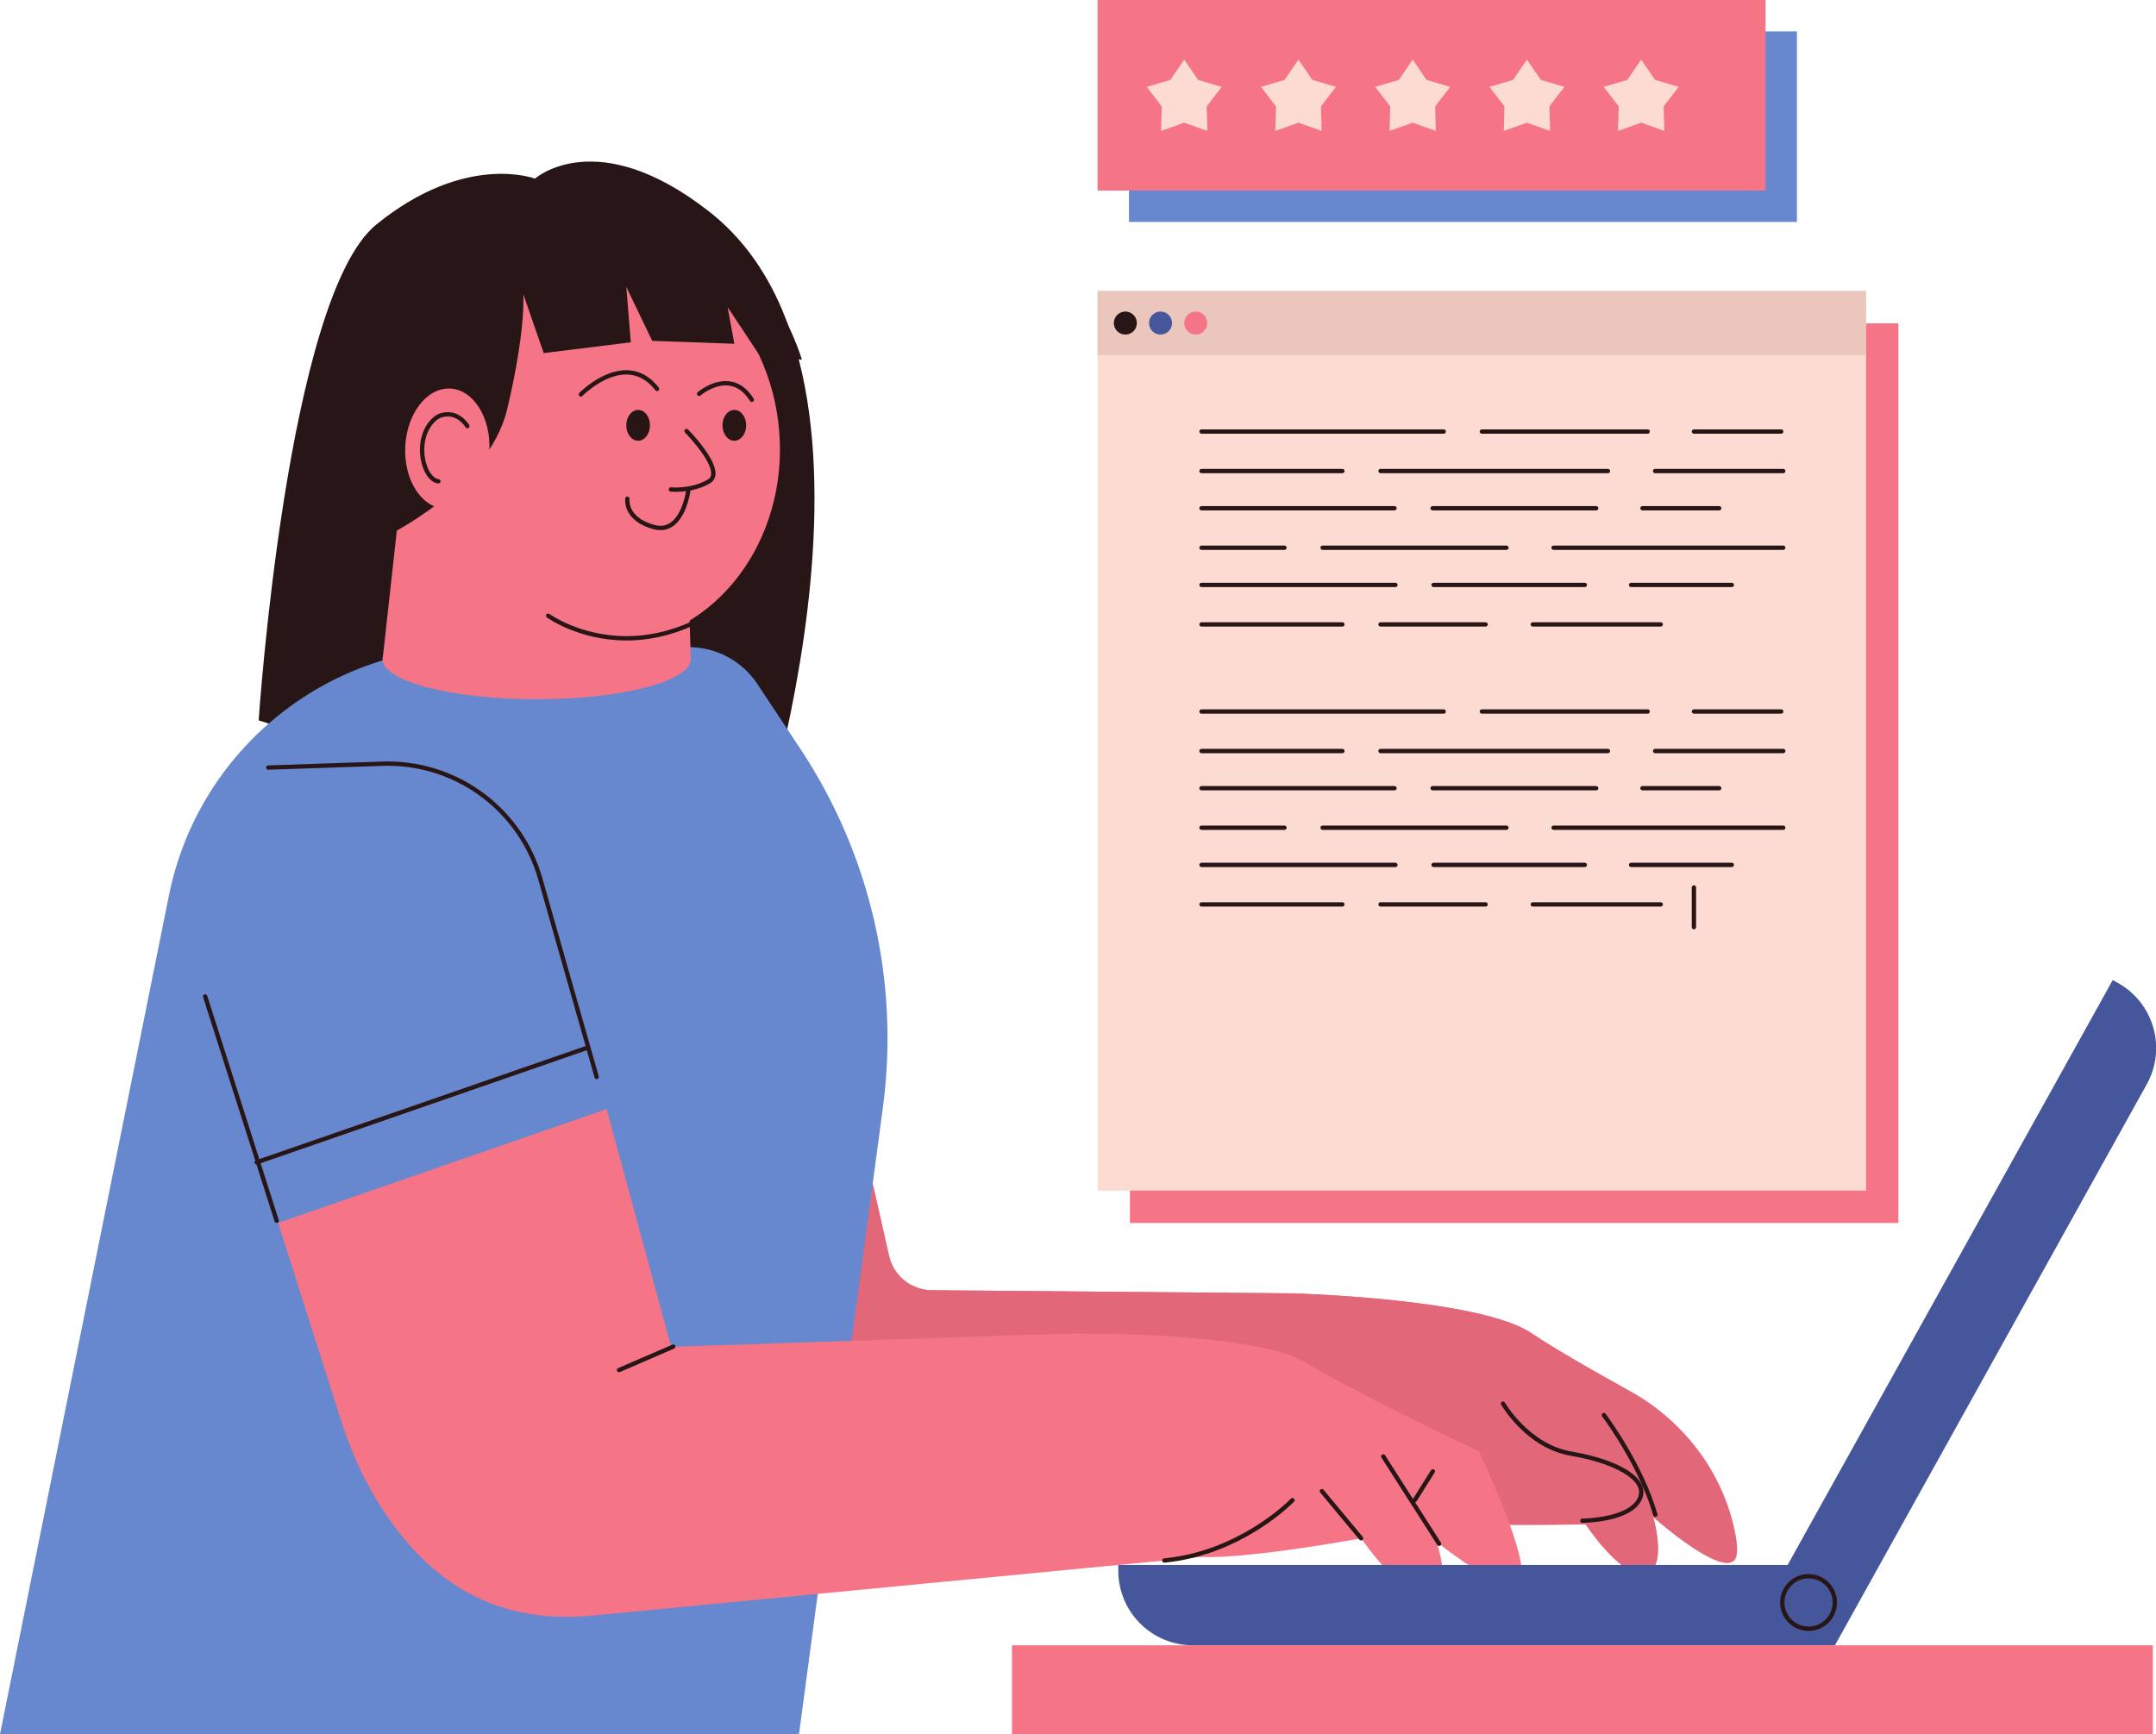
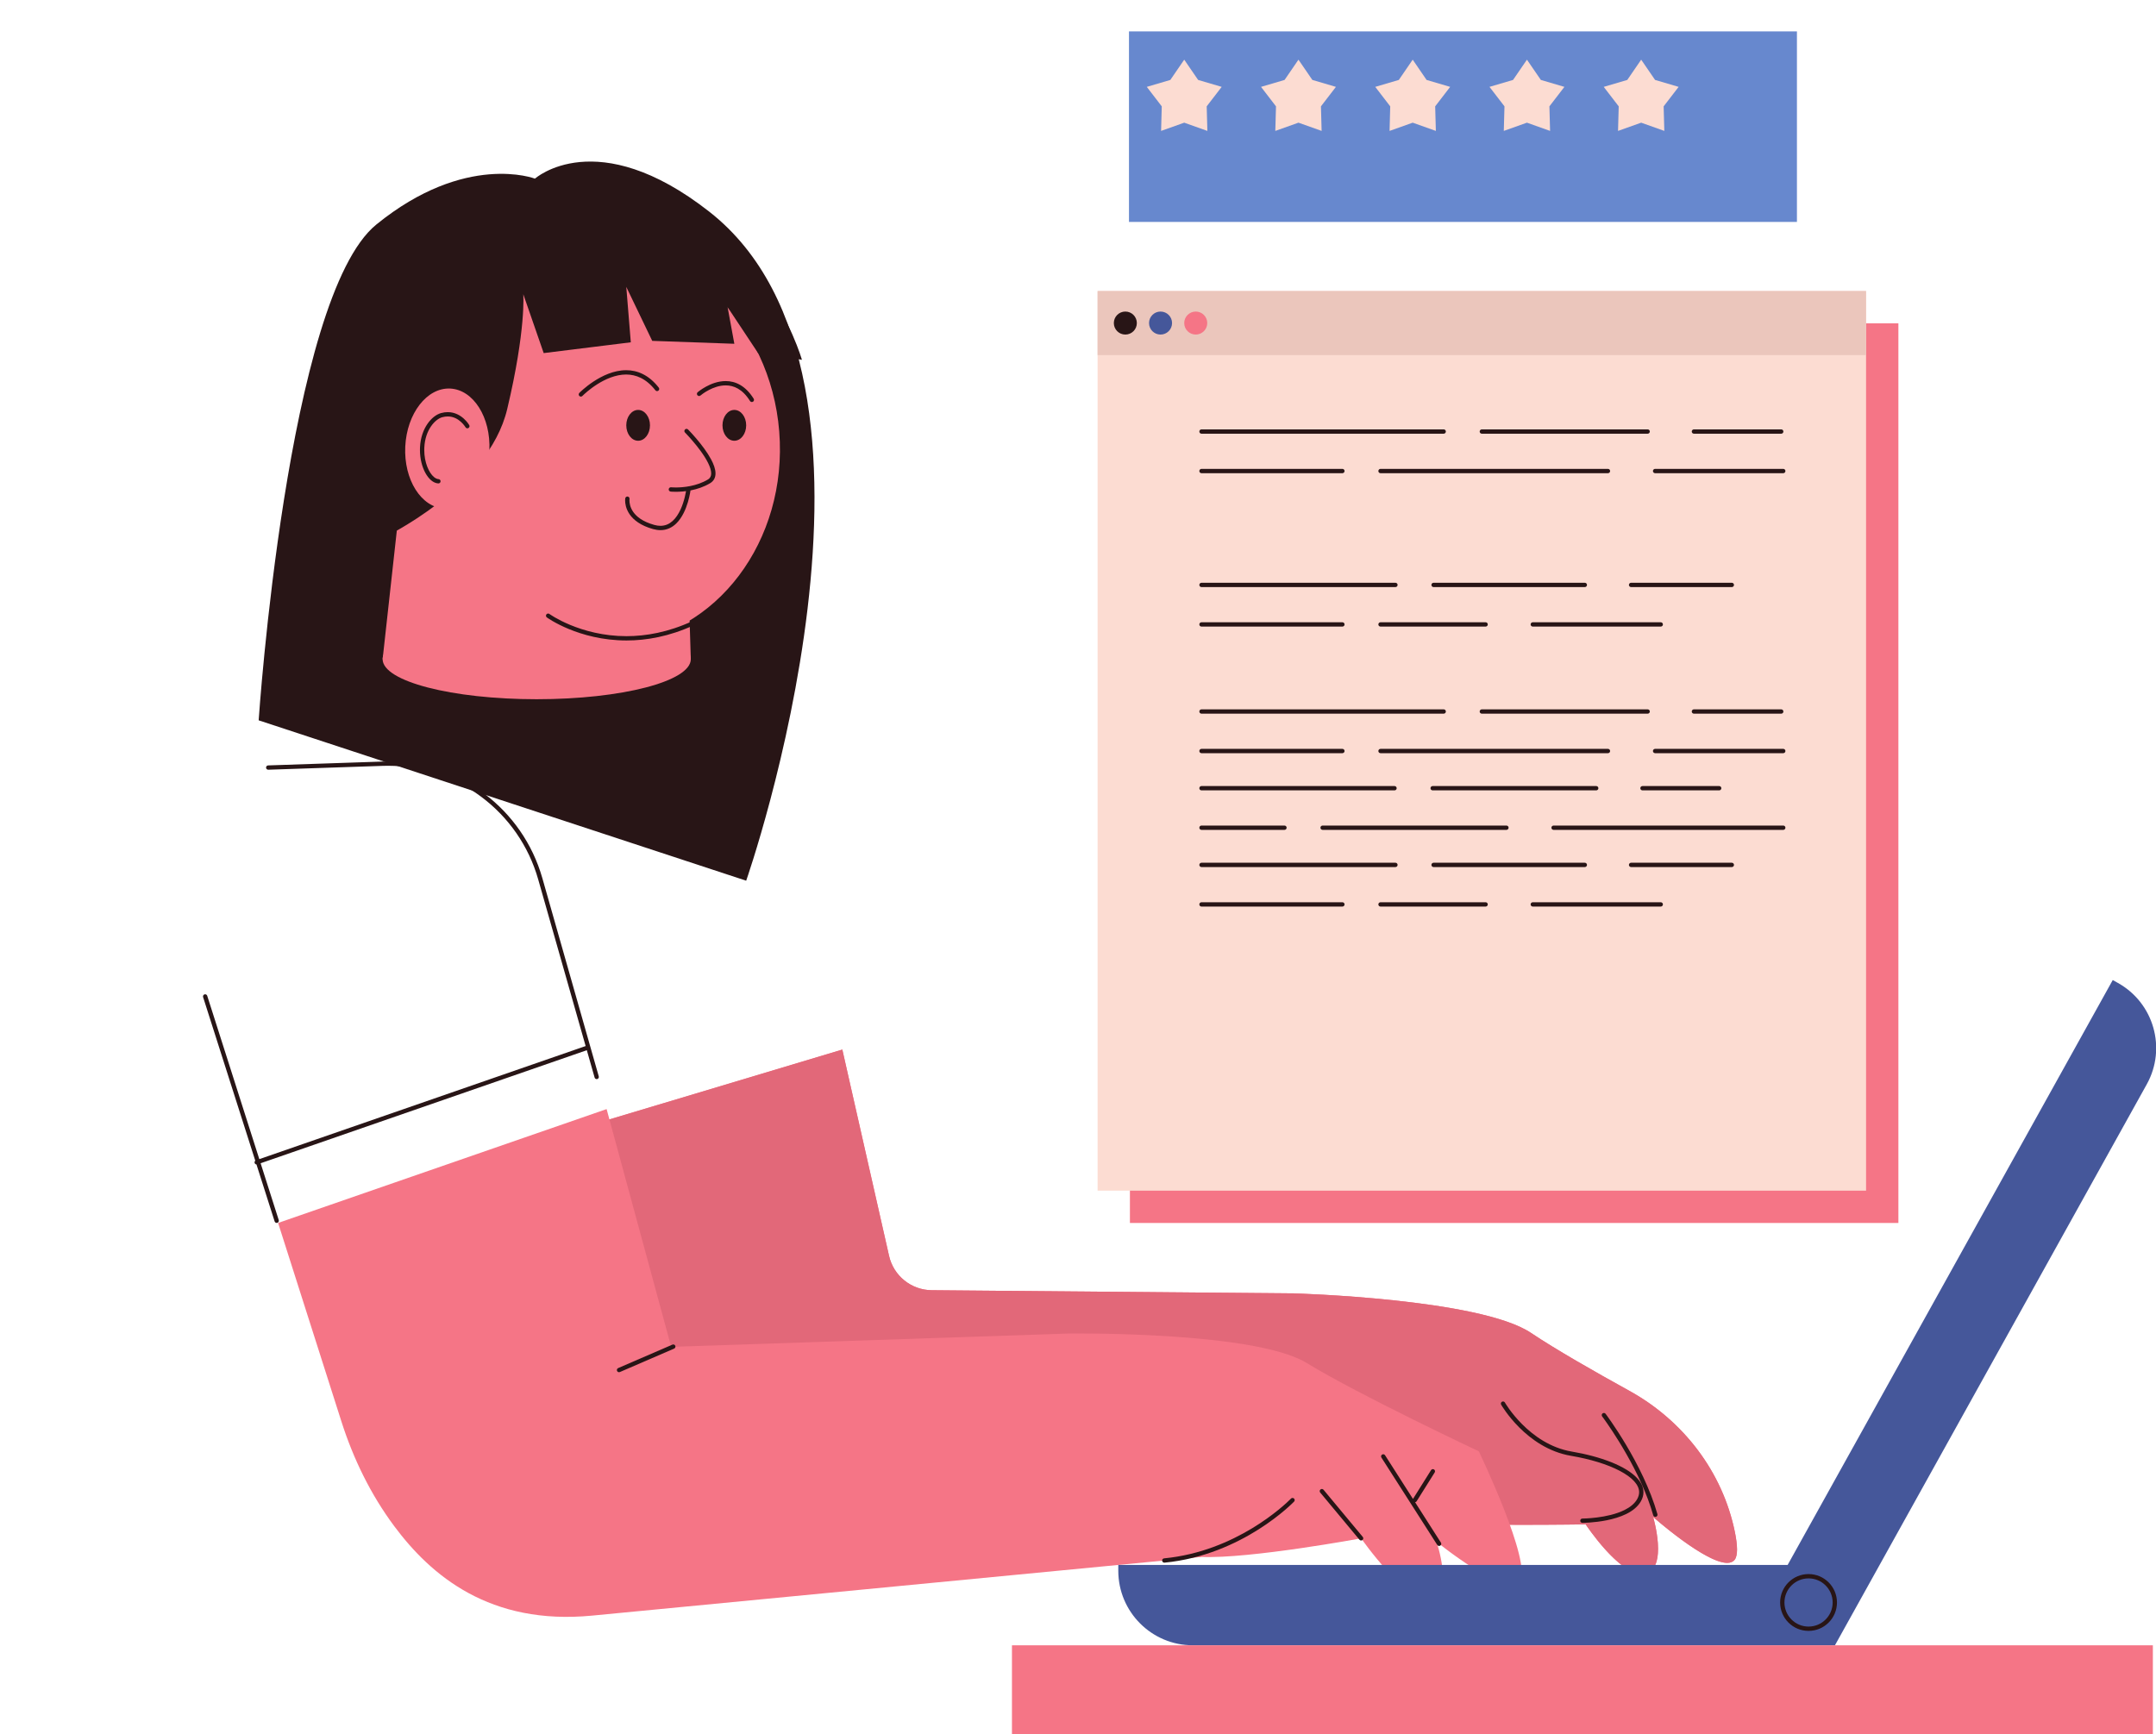
<svg xmlns="http://www.w3.org/2000/svg" height="401.4" preserveAspectRatio="xMidYMid meet" version="1.0" viewBox="0.0 0.0 498.9 401.4" width="498.9" zoomAndPan="magnify">
  <defs>
    <clipPath id="a">
-       <path d="M 0 149 L 206 149 L 206 401.371 L 0 401.371 Z M 0 149" />
-     </clipPath>
+       </clipPath>
    <clipPath id="b">
      <path d="M 408 226 L 498.941 226 L 498.941 381 L 408 381 Z M 408 226" />
    </clipPath>
    <clipPath id="c">
      <path d="M 234 380 L 498.941 380 L 498.941 401.371 L 234 401.371 Z M 234 380" />
    </clipPath>
  </defs>
  <g>
    <g id="change1_2">
      <path d="M 415.812 7.266 L 261.246 7.266 L 261.246 51.363 L 415.812 51.363 L 415.812 7.266" fill="#6788ce" />
    </g>
    <g id="change2_2">
      <path d="M 261.465 283.043 L 439.289 283.043 L 439.289 74.832 L 261.465 74.832 Z M 261.465 283.043" fill="#f57586" />
    </g>
    <g id="change2_3">
      <path d="M 401.461 354.605 C 398.625 340.641 389.508 328.762 377.027 321.883 C 369.031 317.473 359.914 312.27 354.273 308.484 C 342.445 300.547 299.426 299.34 299.426 299.34 L 215.594 298.605 C 210.859 298.562 206.773 295.27 205.73 290.652 L 194.914 242.914 L 117.848 266.023 L 130.527 312.508 C 132.926 321.301 136.594 329.727 141.719 337.266 C 149.75 349.082 162.875 361.168 186.59 359.898 L 328.059 352.301 C 339.141 353.246 366.926 352.797 366.926 352.797 C 366.926 352.797 375.18 365.309 380.637 364.191 C 386.09 363.066 382.543 351.09 382.543 351.09 C 382.543 351.09 398.176 364.934 401.383 361.016 C 402.184 360.035 402.074 357.645 401.461 354.605" fill="#f57586" />
    </g>
    <g id="change3_1">
      <path d="M 379.922 364.262 C 374.488 364.262 366.926 352.797 366.926 352.797 C 366.926 352.797 360.32 352.902 352.266 352.902 C 343.801 352.902 333.734 352.785 328.059 352.301 L 186.59 359.898 C 185.434 359.961 184.309 359.992 183.203 359.992 C 161.613 359.992 149.359 348.508 141.719 337.266 C 136.594 329.727 132.926 321.301 130.527 312.508 L 117.848 266.023 L 194.914 242.914 L 205.73 290.652 C 206.773 295.27 210.859 298.562 215.594 298.605 L 299.426 299.34 C 299.426 299.34 342.445 300.547 354.273 308.484 C 359.914 312.27 369.031 317.473 377.027 321.883 C 389.508 328.762 398.625 340.641 401.461 354.605 C 401.77 356.141 401.953 357.512 401.953 358.621 C 401.953 359.699 401.777 360.531 401.383 361.016 C 400.984 361.5 400.395 361.715 399.672 361.715 C 394.539 361.711 382.543 351.09 382.543 351.09 C 382.543 351.09 383.676 354.922 383.676 358.449 C 383.676 361.164 383.008 363.703 380.637 364.191 C 380.402 364.238 380.164 364.262 379.922 364.262" fill="#e26879" />
    </g>
    <g id="change4_1">
      <path d="M 123.789 41.344 C 123.789 41.344 107.746 35.152 87.07 51.977 C 66.398 68.801 59.855 166.711 59.855 166.711 L 172.668 203.828 C 172.668 203.828 213.387 87.59 164.121 48.984 C 138.051 28.555 123.789 41.344 123.789 41.344" fill="#281516" />
    </g>
    <g clip-path="url(#a)" id="change1_1">
      <path d="M 109.328 149.762 L 159.355 149.762 C 165.754 149.762 171.727 152.969 175.262 158.305 L 185.203 173.305 C 201.41 197.762 208.195 227.266 204.301 256.344 L 184.887 401.371 L 0 401.371 L 39.086 207.266 C 45.82 173.816 75.207 149.762 109.328 149.762" fill="#6788ce" />
    </g>
    <g id="change2_4">
      <path d="M 88.539 152.562 L 159.852 152.562 L 158.234 99.875 L 94.355 99.875 L 88.539 152.562" fill="#f57586" />
    </g>
    <g id="change2_5">
      <path d="M 98.98 106.344 C 100.996 131.648 120.836 150.715 143.297 148.93 C 165.758 147.141 182.332 125.176 180.316 99.867 C 178.301 74.562 158.461 55.496 136.004 57.285 C 113.539 59.07 96.965 81.035 98.98 106.344" fill="#f57586" />
    </g>
    <g id="change2_6">
      <path d="M 88.539 152.562 C 88.539 157.68 104.504 161.828 124.195 161.828 C 143.887 161.828 159.852 157.68 159.852 152.562 C 159.852 147.445 143.887 143.301 124.195 143.301 C 104.504 143.301 88.539 147.445 88.539 152.562" fill="#f57586" />
    </g>
    <g id="change4_2">
      <path d="M 87.801 103.105 L 88.539 124.523 C 88.539 124.523 112.98 113.152 117.371 94.668 C 121.758 76.188 121.086 68.082 121.086 68.082 L 125.812 81.719 L 145.969 79.223 L 144.922 66.395 L 150.926 78.887 L 169.926 79.562 L 168.363 71.074 L 175.422 81.719 L 185.566 83.273 C 185.566 83.273 175.137 46.383 139.648 44.199 C 92.57 41.309 87.801 103.105 87.801 103.105" fill="#281516" />
    </g>
    <g id="change2_7">
      <path d="M 93.777 103.355 C 93.414 111.023 97.473 117.449 102.852 117.707 C 108.227 117.961 112.879 111.949 113.242 104.277 C 113.609 96.609 109.547 90.184 104.172 89.926 C 98.797 89.672 94.145 95.684 93.777 103.355" fill="#f57586" />
    </g>
    <g id="change4_3">
      <path d="M 108.582 98.383 C 108.566 98.355 108.148 97.629 107.324 96.887 C 106.508 96.148 105.254 95.383 103.605 95.383 C 103.117 95.383 102.594 95.453 102.043 95.605 C 100.969 95.91 99.832 96.77 98.91 98.105 C 97.988 99.445 97.297 101.273 97.191 103.516 C 97.184 103.723 97.176 103.93 97.176 104.133 C 97.18 106.227 97.684 108.094 98.445 109.477 C 98.828 110.168 99.273 110.742 99.773 111.164 C 100.27 111.582 100.828 111.852 101.426 111.883 C 101.699 111.895 101.934 111.684 101.949 111.406 C 101.961 111.133 101.75 110.898 101.473 110.887 C 101.16 110.871 100.797 110.719 100.414 110.398 C 99.262 109.445 98.168 107.031 98.176 104.133 C 98.176 103.945 98.184 103.758 98.191 103.562 C 98.289 101.5 98.922 99.855 99.734 98.676 C 100.543 97.488 101.547 96.777 102.312 96.57 C 102.777 96.438 103.207 96.383 103.605 96.383 C 104.934 96.383 105.949 96.992 106.656 97.629 C 107.012 97.945 107.277 98.266 107.457 98.504 C 107.547 98.621 107.613 98.719 107.656 98.785 L 107.703 98.859 L 107.715 98.879 C 107.852 99.117 108.156 99.203 108.395 99.066 C 108.637 98.93 108.719 98.621 108.582 98.383" fill="#281516" />
    </g>
    <g id="change2_8">
      <path d="M 64.352 283.035 L 78.988 328.941 C 81.758 337.625 85.781 345.891 91.219 353.203 C 99.742 364.668 113.367 376.188 137.004 373.918 L 278.027 360.332 L 247.18 308.633 L 155.312 311.719 L 140.371 256.684 L 64.352 283.035" fill="#f57586" />
    </g>
    <g id="change4_4">
      <path d="M 150.406 98.438 C 150.406 100.406 149.18 102.008 147.664 102.008 C 146.148 102.008 144.922 100.406 144.922 98.438 C 144.922 96.469 146.148 94.871 147.664 94.871 C 149.18 94.871 150.406 96.469 150.406 98.438" fill="#281516" />
    </g>
    <g id="change4_5">
      <path d="M 172.668 98.438 C 172.668 100.406 171.438 102.008 169.926 102.008 C 168.41 102.008 167.184 100.406 167.184 98.438 C 167.184 96.469 168.41 94.871 169.926 94.871 C 171.438 94.871 172.668 96.469 172.668 98.438" fill="#281516" />
    </g>
    <g id="change2_9">
      <path d="M 247.18 308.633 C 247.18 308.633 290.211 308.02 302.363 315.445 C 314.516 322.875 342.199 335.887 342.199 335.887 C 342.199 335.887 354.691 361.883 351.652 365.934 C 348.617 369.984 332.41 356.816 332.41 356.816 C 332.41 356.816 336.461 368.633 331.059 369.984 C 325.656 371.336 314.969 356.031 314.969 356.031 C 314.969 356.031 289.137 360.809 278.027 360.332 C 266.914 359.855 231.156 326.953 247.18 308.633" fill="#f57586" />
    </g>
    <g id="change5_1">
      <path d="M 424.578 380.789 L 276.031 380.789 C 266.5 380.789 258.773 373.062 258.773 363.527 L 258.773 362.188 L 424.578 362.188 L 424.578 380.789" fill="#45579a" />
    </g>
    <g clip-path="url(#b)" id="change5_3">
      <path d="M 424.605 380.789 L 496.766 250.945 C 501.395 242.613 498.395 232.105 490.062 227.477 L 488.891 226.824 L 408.344 371.754 L 424.605 380.789" fill="#45579a" />
    </g>
    <g id="change4_6">
      <path d="M 424.578 370.879 L 424.078 370.879 C 424.078 372.418 423.453 373.809 422.445 374.82 C 421.434 375.832 420.043 376.453 418.5 376.453 C 416.961 376.453 415.566 375.832 414.559 374.82 C 413.547 373.809 412.926 372.418 412.922 370.879 C 412.926 369.336 413.547 367.945 414.559 366.934 C 415.566 365.922 416.961 365.301 418.5 365.301 C 420.043 365.301 421.434 365.922 422.445 366.934 C 423.453 367.945 424.078 369.336 424.078 370.879 L 425.078 370.879 C 425.078 367.242 422.133 364.301 418.5 364.301 C 414.867 364.301 411.926 367.242 411.922 370.879 C 411.926 374.508 414.867 377.453 418.5 377.453 C 422.133 377.453 425.078 374.508 425.078 370.879 L 424.578 370.879" fill="#281516" />
    </g>
    <g clip-path="url(#c)" id="change2_1">
      <path d="M 498.176 380.789 L 234.168 380.789 L 234.168 401.371 L 498.176 401.371 L 498.176 380.789" fill="#f57586" />
    </g>
    <g id="change4_7">
      <path d="M 370.742 327.816 C 370.742 327.816 370.871 327.988 371.113 328.32 C 372.793 330.645 379.723 340.652 382.562 350.707 C 382.641 350.973 382.914 351.125 383.18 351.051 C 383.445 350.977 383.602 350.699 383.527 350.434 C 380.195 338.688 371.555 327.238 371.539 327.211 C 371.375 326.992 371.062 326.949 370.84 327.113 C 370.621 327.281 370.578 327.594 370.742 327.816 Z M 298.73 346.836 L 298.605 346.965 C 297.293 348.281 286.016 359.066 269.371 360.664 C 269.098 360.691 268.898 360.934 268.922 361.211 C 268.949 361.484 269.195 361.688 269.469 361.66 C 287.637 359.898 299.414 347.562 299.453 347.527 C 299.645 347.324 299.637 347.012 299.438 346.82 C 299.238 346.629 298.922 346.637 298.73 346.836 Z M 305.496 345.43 L 314.582 356.352 C 314.762 356.562 315.074 356.59 315.285 356.414 C 315.5 356.238 315.527 355.922 315.352 355.711 L 306.266 344.789 C 306.09 344.574 305.773 344.547 305.562 344.723 C 305.348 344.898 305.32 345.215 305.496 345.43 Z M 327.812 347.445 L 331.992 340.777 C 332.137 340.547 332.066 340.234 331.832 340.09 C 331.598 339.941 331.289 340.016 331.145 340.25 L 326.965 346.914 C 326.82 347.148 326.891 347.457 327.125 347.605 C 327.359 347.75 327.668 347.68 327.812 347.445 Z M 347.371 325.102 C 347.387 325.125 348.816 327.625 351.543 330.355 C 354.27 333.082 358.305 336.047 363.539 336.934 C 367.93 337.676 371.934 338.895 374.801 340.402 C 376.23 341.152 377.379 341.973 378.145 342.816 C 378.914 343.668 379.297 344.508 379.297 345.352 C 379.297 345.855 379.16 346.379 378.852 346.938 C 378.258 348.004 377.191 348.848 375.891 349.488 C 373.945 350.453 371.504 350.957 369.555 351.199 C 368.582 351.324 367.734 351.387 367.129 351.418 C 366.824 351.434 366.586 351.441 366.422 351.445 C 366.258 351.449 366.172 351.449 366.172 351.449 C 365.895 351.449 365.672 351.672 365.672 351.949 C 365.672 352.223 365.895 352.449 366.172 352.449 C 366.191 352.445 368.828 352.449 371.828 351.844 C 373.332 351.539 374.926 351.082 376.336 350.387 C 377.746 349.688 378.984 348.738 379.723 347.426 C 380.105 346.738 380.297 346.039 380.297 345.352 C 380.297 344.191 379.766 343.109 378.883 342.145 C 377.562 340.695 375.441 339.449 372.816 338.398 C 370.191 337.355 367.059 336.516 363.707 335.949 C 358.762 335.113 354.887 332.285 352.25 329.648 C 350.934 328.328 349.926 327.062 349.25 326.129 C 348.91 325.66 348.656 325.277 348.488 325.012 C 348.402 324.879 348.34 324.773 348.297 324.707 L 348.238 324.602 C 348.102 324.363 347.797 324.281 347.555 324.418 C 347.316 324.555 347.234 324.859 347.371 325.102 Z M 319.66 337.336 L 332.586 357.562 C 332.734 357.797 333.047 357.863 333.277 357.715 C 333.512 357.566 333.578 357.258 333.43 357.023 L 320.504 336.801 C 320.352 336.566 320.043 336.5 319.812 336.648 C 319.578 336.797 319.512 337.105 319.66 337.336 Z M 158.82 113.176 L 158.809 113.266 C 158.746 113.73 158.406 115.91 157.477 117.926 C 157.012 118.93 156.402 119.891 155.641 120.578 C 154.871 121.266 153.973 121.691 152.828 121.695 C 152.391 121.695 151.91 121.629 151.391 121.484 C 148.676 120.723 147.27 119.547 146.516 118.461 C 145.766 117.371 145.656 116.336 145.652 115.82 C 145.652 115.707 145.66 115.621 145.664 115.562 L 145.672 115.504 L 145.672 115.492 L 145.566 115.477 L 145.672 115.496 L 145.672 115.492 L 145.566 115.477 L 145.672 115.496 C 145.715 115.223 145.531 114.965 145.258 114.922 C 144.984 114.879 144.73 115.062 144.684 115.336 C 144.68 115.355 144.652 115.531 144.652 115.82 C 144.652 116.473 144.797 117.727 145.691 119.027 C 146.59 120.328 148.234 121.645 151.121 122.449 C 151.719 122.613 152.289 122.695 152.828 122.695 C 154.328 122.699 155.559 122.062 156.488 121.152 C 157.887 119.785 158.691 117.828 159.18 116.211 C 159.66 114.594 159.812 113.309 159.816 113.289 C 159.848 113.016 159.648 112.77 159.375 112.734 C 159.102 112.703 158.852 112.898 158.82 113.176 Z M 158.508 100.105 C 158.508 100.105 158.602 100.199 158.77 100.375 C 159.352 100.988 160.824 102.582 162.141 104.395 C 162.797 105.297 163.414 106.254 163.859 107.16 C 164.309 108.062 164.574 108.914 164.57 109.566 C 164.57 109.887 164.512 110.156 164.391 110.379 C 164.273 110.605 164.098 110.801 163.816 110.973 C 161.164 112.566 158.027 112.82 156.398 112.82 C 156.047 112.82 155.77 112.809 155.578 112.797 C 155.48 112.793 155.406 112.785 155.359 112.781 L 155.289 112.777 C 155.016 112.746 154.77 112.949 154.742 113.223 C 154.715 113.496 154.914 113.742 155.188 113.773 C 155.203 113.773 155.656 113.82 156.398 113.82 C 158.125 113.816 161.418 113.57 164.328 111.828 C 164.754 111.574 165.074 111.234 165.281 110.844 C 165.484 110.449 165.57 110.012 165.57 109.566 C 165.566 108.531 165.141 107.422 164.539 106.297 C 162.734 102.938 159.23 99.422 159.219 99.402 C 159.023 99.203 158.707 99.203 158.512 99.398 C 158.316 99.594 158.312 99.91 158.508 100.105 Z M 126.543 142.898 C 126.59 142.93 133.875 148.23 144.977 148.23 C 149.605 148.234 154.895 147.305 160.57 144.691 C 160.824 144.578 160.934 144.281 160.816 144.031 C 160.703 143.777 160.406 143.672 160.152 143.785 C 154.609 146.336 149.473 147.23 144.977 147.234 C 139.586 147.234 135.117 145.941 131.996 144.652 C 130.434 144.008 129.215 143.363 128.383 142.883 C 127.969 142.641 127.652 142.441 127.441 142.301 C 127.336 142.23 127.258 142.18 127.203 142.145 L 127.133 142.09 C 126.906 141.93 126.594 141.977 126.434 142.199 C 126.27 142.426 126.32 142.738 126.543 142.898 Z M 143.441 317.543 C 147.629 315.734 151.812 313.926 155.996 312.117 C 156.25 312.008 156.367 311.715 156.258 311.461 C 156.148 311.211 155.855 311.09 155.602 311.199 C 151.414 313.008 147.23 314.816 143.047 316.625 C 142.793 316.734 142.676 317.027 142.785 317.281 C 142.895 317.535 143.188 317.652 143.441 317.543 Z M 162.098 91.531 L 162.121 91.512 C 162.406 91.262 165.051 89.18 167.926 89.195 C 168.863 89.195 169.82 89.402 170.773 89.949 C 171.723 90.5 172.672 91.395 173.555 92.809 C 173.699 93.039 174.008 93.113 174.242 92.969 C 174.477 92.82 174.547 92.512 174.402 92.277 C 173.449 90.754 172.383 89.727 171.27 89.086 C 170.16 88.441 169.012 88.191 167.926 88.195 C 166.145 88.195 164.535 88.848 163.367 89.484 C 162.195 90.125 161.461 90.758 161.441 90.773 C 161.234 90.957 161.211 91.273 161.391 91.48 C 161.57 91.691 161.887 91.715 162.098 91.531 Z M 134.77 91.637 L 134.82 91.586 C 135.09 91.32 136.383 90.078 138.23 88.914 C 140.074 87.75 142.465 86.676 144.891 86.676 C 147.164 86.688 149.496 87.578 151.656 90.324 C 151.824 90.543 152.137 90.582 152.355 90.41 C 152.574 90.242 152.613 89.926 152.441 89.711 C 150.141 86.754 147.445 85.668 144.891 85.68 C 141.984 85.684 139.293 87.012 137.316 88.316 C 135.34 89.621 134.07 90.922 134.055 90.938 C 133.863 91.137 133.863 91.453 134.062 91.645 C 134.262 91.84 134.578 91.836 134.77 91.637 Z M 64.504 282.379 L 47.949 230.461 C 47.867 230.199 47.586 230.055 47.32 230.137 C 47.059 230.223 46.914 230.504 46.996 230.766 L 63.551 282.684 C 63.633 282.945 63.914 283.094 64.18 283.008 C 64.441 282.926 64.586 282.645 64.504 282.379 Z M 59.562 269.48 L 136.289 242.883 C 136.551 242.793 136.688 242.508 136.598 242.246 C 136.508 241.988 136.223 241.848 135.965 241.941 L 59.234 268.535 C 58.973 268.629 58.836 268.914 58.926 269.172 C 59.016 269.434 59.301 269.57 59.562 269.48 Z M 138.555 249.117 L 125.504 203.25 C 120.941 187.219 106.305 176.234 89.738 176.234 C 89.32 176.234 88.898 176.238 88.473 176.254 L 62.051 177.145 C 61.773 177.156 61.559 177.387 61.566 177.66 C 61.578 177.938 61.809 178.156 62.086 178.145 L 88.508 177.254 C 88.918 177.238 89.332 177.23 89.738 177.23 C 105.855 177.23 120.102 187.926 124.539 203.523 L 137.594 249.391 C 137.668 249.656 137.945 249.809 138.211 249.734 C 138.477 249.656 138.629 249.383 138.555 249.117" fill="#281516" />
    </g>
    <g id="change6_1">
      <path d="M 253.984 275.566 L 431.809 275.566 L 431.809 67.355 L 253.984 67.355 Z M 253.984 275.566" fill="#fcdcd2" />
    </g>
    <g id="change7_1">
      <path d="M 253.984 82.18 L 431.809 82.18 L 431.809 67.355 L 253.984 67.355 Z M 253.984 82.18" fill="#ebc6bc" />
    </g>
    <g id="change4_8">
      <path d="M 391.973 100.375 L 412.18 100.375 C 412.453 100.375 412.68 100.152 412.68 99.875 C 412.68 99.598 412.453 99.375 412.18 99.375 L 391.973 99.375 C 391.699 99.375 391.473 99.598 391.473 99.875 C 391.473 100.152 391.699 100.375 391.973 100.375 Z M 319.453 109.516 L 372.082 109.516 C 372.359 109.516 372.582 109.293 372.582 109.016 C 372.582 108.738 372.359 108.516 372.082 108.516 L 319.453 108.516 C 319.18 108.516 318.953 108.738 318.953 109.016 C 318.953 109.293 319.18 109.516 319.453 109.516 Z M 278.027 109.516 L 310.633 109.516 C 310.906 109.516 311.133 109.293 311.133 109.016 C 311.133 108.738 310.906 108.516 310.633 108.516 L 278.027 108.516 C 277.75 108.516 277.527 108.738 277.527 109.016 C 277.527 109.293 277.75 109.516 278.027 109.516 Z M 382.992 109.516 L 412.648 109.516 C 412.926 109.516 413.148 109.293 413.148 109.016 C 413.148 108.738 412.926 108.516 412.648 108.516 L 382.992 108.516 C 382.719 108.516 382.492 108.738 382.492 109.016 C 382.492 109.293 382.719 109.516 382.992 109.516 Z M 342.898 100.375 L 381.27 100.375 C 381.547 100.375 381.77 100.152 381.77 99.875 C 381.77 99.598 381.547 99.375 381.27 99.375 L 342.898 99.375 C 342.621 99.375 342.398 99.598 342.398 99.875 C 342.398 100.152 342.621 100.375 342.898 100.375 Z M 278.027 100.375 L 334.074 100.375 C 334.348 100.375 334.574 100.152 334.574 99.875 C 334.574 99.598 334.348 99.375 334.074 99.375 L 278.027 99.375 C 277.75 99.375 277.527 99.598 277.527 99.875 C 277.527 100.152 277.75 100.375 278.027 100.375" fill="#281516" />
    </g>
    <g id="change4_9">
-       <path d="M 380.07 118.125 L 397.82 118.125 C 398.098 118.125 398.32 117.902 398.32 117.625 C 398.32 117.348 398.098 117.125 397.82 117.125 L 380.07 117.125 C 379.793 117.125 379.57 117.348 379.57 117.625 C 379.57 117.902 379.793 118.125 380.07 118.125 Z M 306.051 127.266 L 348.59 127.266 C 348.863 127.266 349.09 127.043 349.09 126.766 C 349.09 126.488 348.863 126.266 348.59 126.266 L 306.051 126.266 C 305.773 126.266 305.551 126.488 305.551 126.766 C 305.551 127.043 305.773 127.266 306.051 127.266 Z M 278.027 127.266 L 297.227 127.266 C 297.504 127.266 297.727 127.043 297.727 126.766 C 297.727 126.488 297.504 126.266 297.227 126.266 L 278.027 126.266 C 277.75 126.266 277.527 126.488 277.527 126.766 C 277.527 127.043 277.75 127.266 278.027 127.266 Z M 359.5 127.266 L 412.648 127.266 C 412.926 127.266 413.148 127.043 413.148 126.766 C 413.148 126.488 412.926 126.266 412.648 126.266 L 359.5 126.266 C 359.223 126.266 359 126.488 359 126.766 C 359 127.043 359.223 127.266 359.5 127.266 Z M 331.516 118.125 L 369.367 118.125 C 369.645 118.125 369.867 117.902 369.867 117.625 C 369.867 117.348 369.645 117.125 369.367 117.125 L 331.516 117.125 C 331.238 117.125 331.016 117.348 331.016 117.625 C 331.016 117.902 331.238 118.125 331.516 118.125 Z M 278.027 118.125 L 322.691 118.125 C 322.969 118.125 323.191 117.902 323.191 117.625 C 323.191 117.348 322.969 117.125 322.691 117.125 L 278.027 117.125 C 277.75 117.125 277.527 117.348 277.527 117.625 C 277.527 117.902 277.75 118.125 278.027 118.125" fill="#281516" />
-     </g>
+       </g>
    <g id="change4_10">
      <path d="M 377.434 135.875 L 400.746 135.875 C 401.02 135.875 401.246 135.652 401.246 135.375 C 401.246 135.098 401.02 134.875 400.746 134.875 L 377.434 134.875 C 377.156 134.875 376.934 135.098 376.934 135.375 C 376.934 135.652 377.156 135.875 377.434 135.875 Z M 319.453 145.016 L 343.773 145.016 C 344.051 145.016 344.273 144.793 344.273 144.516 C 344.273 144.238 344.051 144.016 343.773 144.016 L 319.453 144.016 C 319.18 144.016 318.953 144.238 318.953 144.516 C 318.953 144.793 319.18 145.016 319.453 145.016 Z M 278.027 145.016 L 310.633 145.016 C 310.906 145.016 311.133 144.793 311.133 144.516 C 311.133 144.238 310.906 144.016 310.633 144.016 L 278.027 144.016 C 277.75 144.016 277.527 144.238 277.527 144.516 C 277.527 144.793 277.75 145.016 278.027 145.016 Z M 354.688 145.016 L 384.301 145.016 C 384.574 145.016 384.801 144.793 384.801 144.516 C 384.801 144.238 384.574 144.016 384.301 144.016 L 354.688 144.016 C 354.41 144.016 354.188 144.238 354.188 144.516 C 354.188 144.793 354.41 145.016 354.688 145.016 Z M 331.73 135.875 L 366.73 135.875 C 367.008 135.875 367.23 135.652 367.23 135.375 C 367.23 135.098 367.008 134.875 366.73 134.875 L 331.73 134.875 C 331.453 134.875 331.23 135.098 331.23 135.375 C 331.23 135.652 331.453 135.875 331.73 135.875 Z M 278.027 135.875 L 322.906 135.875 C 323.184 135.875 323.406 135.652 323.406 135.375 C 323.406 135.098 323.184 134.875 322.906 134.875 L 278.027 134.875 C 277.75 134.875 277.527 135.098 277.527 135.375 C 277.527 135.652 277.75 135.875 278.027 135.875" fill="#281516" />
    </g>
    <g id="change4_11">
      <path d="M 391.973 165.172 L 412.18 165.172 C 412.453 165.172 412.68 164.949 412.68 164.672 C 412.68 164.395 412.453 164.172 412.18 164.172 L 391.973 164.172 C 391.699 164.172 391.473 164.395 391.473 164.672 C 391.473 164.949 391.699 165.172 391.973 165.172 Z M 319.453 174.316 L 372.082 174.316 C 372.359 174.316 372.582 174.09 372.582 173.816 C 372.582 173.539 372.359 173.316 372.082 173.316 L 319.453 173.316 C 319.18 173.316 318.953 173.539 318.953 173.816 C 318.953 174.09 319.18 174.316 319.453 174.316 Z M 278.027 174.316 L 310.633 174.316 C 310.906 174.316 311.133 174.09 311.133 173.816 C 311.133 173.539 310.906 173.316 310.633 173.316 L 278.027 173.316 C 277.75 173.316 277.527 173.539 277.527 173.816 C 277.527 174.09 277.75 174.316 278.027 174.316 Z M 382.992 174.316 L 412.648 174.316 C 412.926 174.316 413.148 174.09 413.148 173.816 C 413.148 173.539 412.926 173.316 412.648 173.316 L 382.992 173.316 C 382.719 173.316 382.492 173.539 382.492 173.816 C 382.492 174.09 382.719 174.316 382.992 174.316 Z M 342.898 165.172 L 381.27 165.172 C 381.547 165.172 381.77 164.949 381.77 164.672 C 381.77 164.395 381.547 164.172 381.27 164.172 L 342.898 164.172 C 342.621 164.172 342.398 164.395 342.398 164.672 C 342.398 164.949 342.621 165.172 342.898 165.172 Z M 278.027 165.172 L 334.074 165.172 C 334.348 165.172 334.574 164.949 334.574 164.672 C 334.574 164.395 334.348 164.172 334.074 164.172 L 278.027 164.172 C 277.75 164.172 277.527 164.395 277.527 164.672 C 277.527 164.949 277.75 165.172 278.027 165.172" fill="#281516" />
    </g>
    <g id="change4_12">
      <path d="M 380.07 182.922 L 397.82 182.922 C 398.098 182.922 398.32 182.699 398.32 182.422 C 398.32 182.145 398.098 181.922 397.82 181.922 L 380.07 181.922 C 379.793 181.922 379.57 182.145 379.57 182.422 C 379.57 182.699 379.793 182.922 380.07 182.922 Z M 306.051 192.066 L 348.59 192.066 C 348.863 192.066 349.09 191.84 349.09 191.566 C 349.09 191.289 348.863 191.066 348.59 191.066 L 306.051 191.066 C 305.773 191.066 305.551 191.289 305.551 191.566 C 305.551 191.84 305.773 192.066 306.051 192.066 Z M 278.027 192.066 L 297.227 192.066 C 297.504 192.066 297.727 191.84 297.727 191.566 C 297.727 191.289 297.504 191.066 297.227 191.066 L 278.027 191.066 C 277.75 191.066 277.527 191.289 277.527 191.566 C 277.527 191.84 277.75 192.066 278.027 192.066 Z M 359.5 192.066 L 412.648 192.066 C 412.926 192.066 413.148 191.84 413.148 191.566 C 413.148 191.289 412.926 191.066 412.648 191.066 L 359.5 191.066 C 359.223 191.066 359 191.289 359 191.566 C 359 191.84 359.223 192.066 359.5 192.066 Z M 331.516 182.922 L 369.367 182.922 C 369.645 182.922 369.867 182.699 369.867 182.422 C 369.867 182.145 369.645 181.922 369.367 181.922 L 331.516 181.922 C 331.238 181.922 331.016 182.145 331.016 182.422 C 331.016 182.699 331.238 182.922 331.516 182.922 Z M 278.027 182.922 L 322.691 182.922 C 322.969 182.922 323.191 182.699 323.191 182.422 C 323.191 182.145 322.969 181.922 322.691 181.922 L 278.027 181.922 C 277.75 181.922 277.527 182.145 277.527 182.422 C 277.527 182.699 277.75 182.922 278.027 182.922" fill="#281516" />
    </g>
    <g id="change4_13">
      <path d="M 377.434 200.672 L 400.746 200.672 C 401.02 200.672 401.246 200.449 401.246 200.172 C 401.246 199.898 401.02 199.672 400.746 199.672 L 377.434 199.672 C 377.156 199.672 376.934 199.898 376.934 200.172 C 376.934 200.449 377.156 200.672 377.434 200.672 Z M 319.453 209.816 L 343.773 209.816 C 344.051 209.816 344.273 209.59 344.273 209.316 C 344.273 209.039 344.051 208.816 343.773 208.816 L 319.453 208.816 C 319.18 208.816 318.953 209.039 318.953 209.316 C 318.953 209.59 319.18 209.816 319.453 209.816 Z M 278.027 209.816 L 310.633 209.816 C 310.906 209.816 311.133 209.59 311.133 209.316 C 311.133 209.039 310.906 208.816 310.633 208.816 L 278.027 208.816 C 277.75 208.816 277.527 209.039 277.527 209.316 C 277.527 209.59 277.75 209.816 278.027 209.816 Z M 354.688 209.816 L 384.301 209.816 C 384.574 209.816 384.801 209.59 384.801 209.316 C 384.801 209.039 384.574 208.816 384.301 208.816 L 354.688 208.816 C 354.41 208.816 354.188 209.039 354.188 209.316 C 354.188 209.59 354.41 209.816 354.688 209.816 Z M 331.73 200.672 L 366.73 200.672 C 367.008 200.672 367.23 200.449 367.23 200.172 C 367.23 199.898 367.008 199.672 366.73 199.672 L 331.73 199.672 C 331.453 199.672 331.23 199.898 331.23 200.172 C 331.23 200.449 331.453 200.672 331.73 200.672 Z M 278.027 200.672 L 322.906 200.672 C 323.184 200.672 323.406 200.449 323.406 200.172 C 323.406 199.898 323.184 199.672 322.906 199.672 L 278.027 199.672 C 277.75 199.672 277.527 199.898 277.527 200.172 C 277.527 200.449 277.75 200.672 278.027 200.672" fill="#281516" />
    </g>
    <g id="change4_14">
-       <path d="M 391.473 205.395 L 391.473 214.586 C 391.473 214.859 391.699 215.086 391.973 215.086 C 392.25 215.086 392.473 214.859 392.473 214.586 L 392.473 205.395 C 392.473 205.117 392.25 204.895 391.973 204.895 C 391.699 204.895 391.473 205.117 391.473 205.395" fill="#281516" />
-     </g>
+       </g>
    <g id="change4_15">
      <path d="M 263.066 74.77 C 263.066 73.297 261.879 72.105 260.406 72.105 C 258.934 72.105 257.742 73.297 257.742 74.77 C 257.742 76.238 258.934 77.43 260.406 77.43 C 261.879 77.43 263.066 76.238 263.066 74.77" fill="#281516" />
    </g>
    <g id="change5_2">
      <path d="M 271.215 74.77 C 271.215 73.297 270.02 72.105 268.551 72.105 C 267.078 72.105 265.887 73.297 265.887 74.77 C 265.887 76.238 267.078 77.43 268.551 77.43 C 270.02 77.43 271.215 76.238 271.215 74.77" fill="#45579a" />
    </g>
    <g id="change2_10">
      <path d="M 279.359 74.77 C 279.359 73.297 278.164 72.105 276.695 72.105 C 275.223 72.105 274.031 73.297 274.031 74.77 C 274.031 76.238 275.223 77.43 276.695 77.43 C 278.164 77.43 279.359 76.238 279.359 74.77" fill="#f57586" />
    </g>
    <g id="change2_11">
-       <path d="M 408.547 0.004 L 253.984 0.004 L 253.984 44.102 L 408.547 44.102 L 408.547 0.004" fill="#f57586" />
-     </g>
+       </g>
    <g id="change6_2">
      <path d="M 274.031 28.391 L 268.676 30.297 L 268.832 24.613 L 265.367 20.105 L 270.816 18.5 L 274.031 13.809 L 277.246 18.5 L 282.699 20.105 L 279.23 24.613 L 279.387 30.297 L 274.031 28.391" fill="#fcdcd2" />
    </g>
    <g id="change6_3">
      <path d="M 300.465 28.391 L 295.109 30.297 L 295.266 24.613 L 291.801 20.105 L 297.254 18.5 L 300.465 13.809 L 303.68 18.5 L 309.133 20.105 L 305.668 24.613 L 305.824 30.297 L 300.465 28.391" fill="#fcdcd2" />
    </g>
    <g id="change6_4">
      <path d="M 326.902 28.391 L 321.547 30.297 L 321.699 24.613 L 318.234 20.105 L 323.688 18.5 L 326.902 13.809 L 330.113 18.5 L 335.566 20.105 L 332.102 24.613 L 332.258 30.297 L 326.902 28.391" fill="#fcdcd2" />
    </g>
    <g id="change6_5">
      <path d="M 353.336 28.391 L 347.98 30.297 L 348.137 24.613 L 344.668 20.105 L 350.121 18.5 L 353.336 13.809 L 356.551 18.5 L 362.004 20.105 L 358.535 24.613 L 358.691 30.297 L 353.336 28.391" fill="#fcdcd2" />
    </g>
    <g id="change6_6">
      <path d="M 379.77 28.391 L 374.414 30.297 L 374.57 24.613 L 371.102 20.105 L 376.555 18.5 L 379.77 13.809 L 382.984 18.5 L 388.438 20.105 L 384.969 24.613 L 385.125 30.297 L 379.77 28.391" fill="#fcdcd2" />
    </g>
  </g>
</svg>